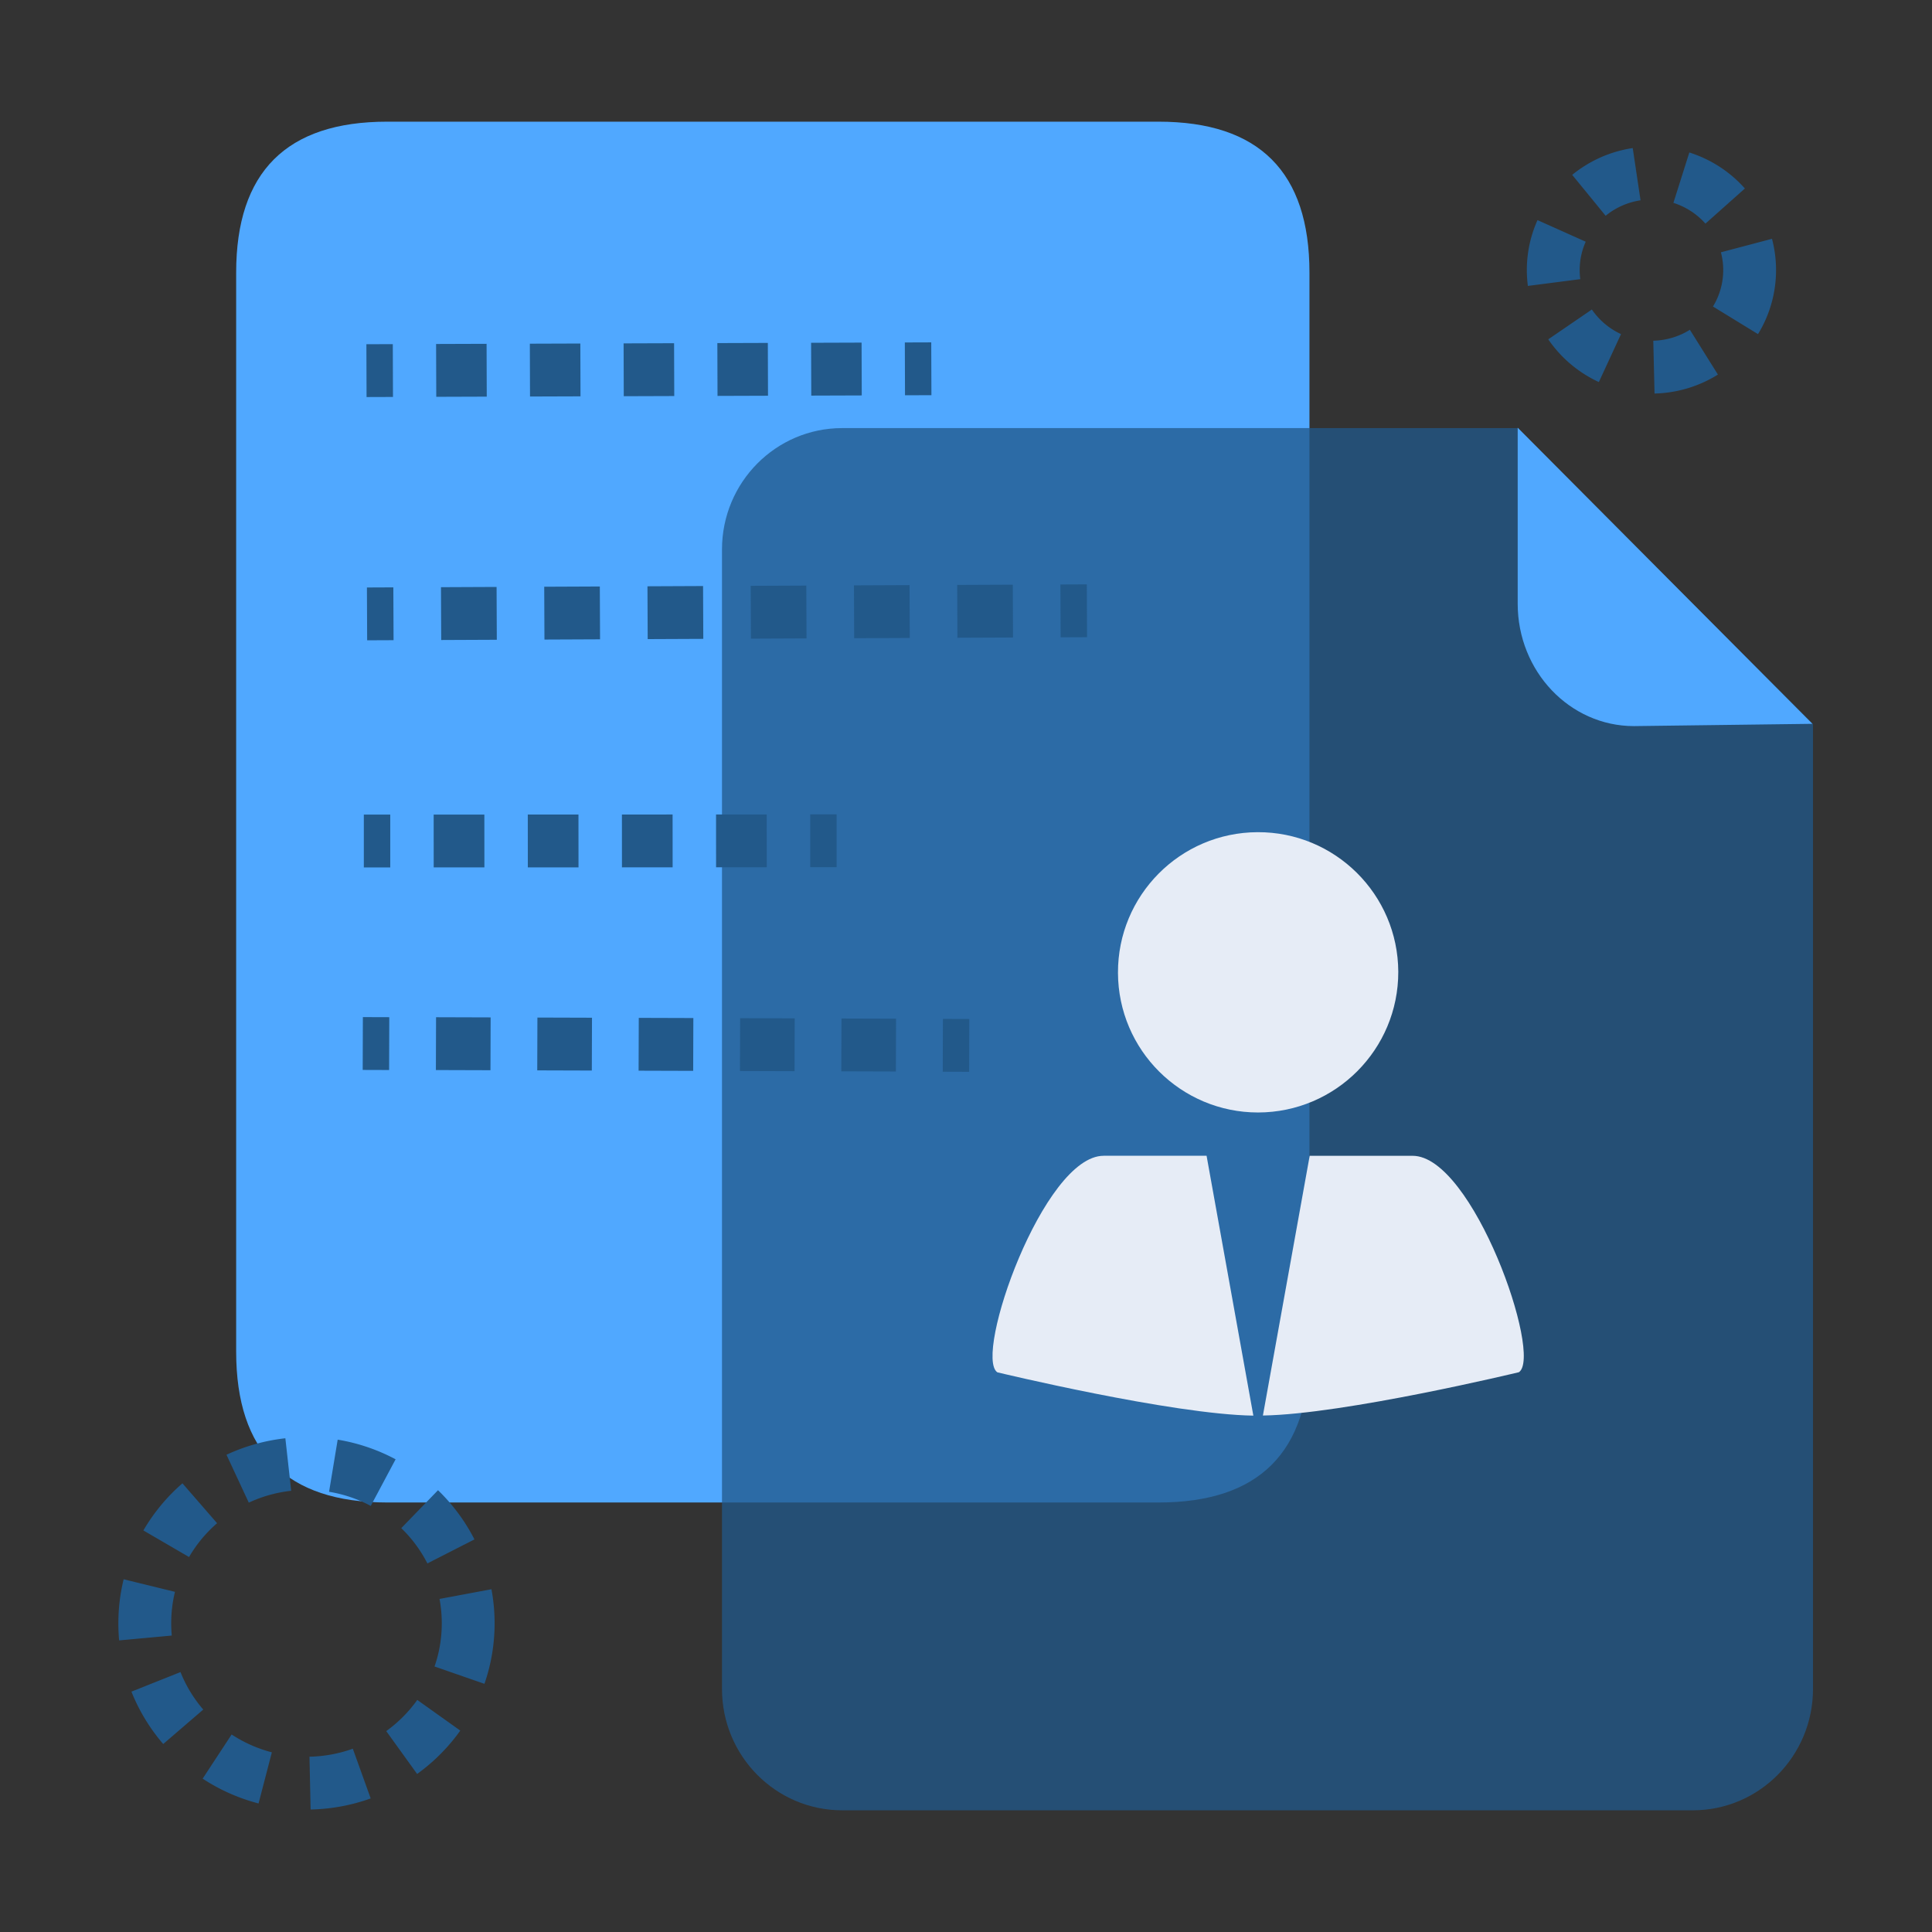
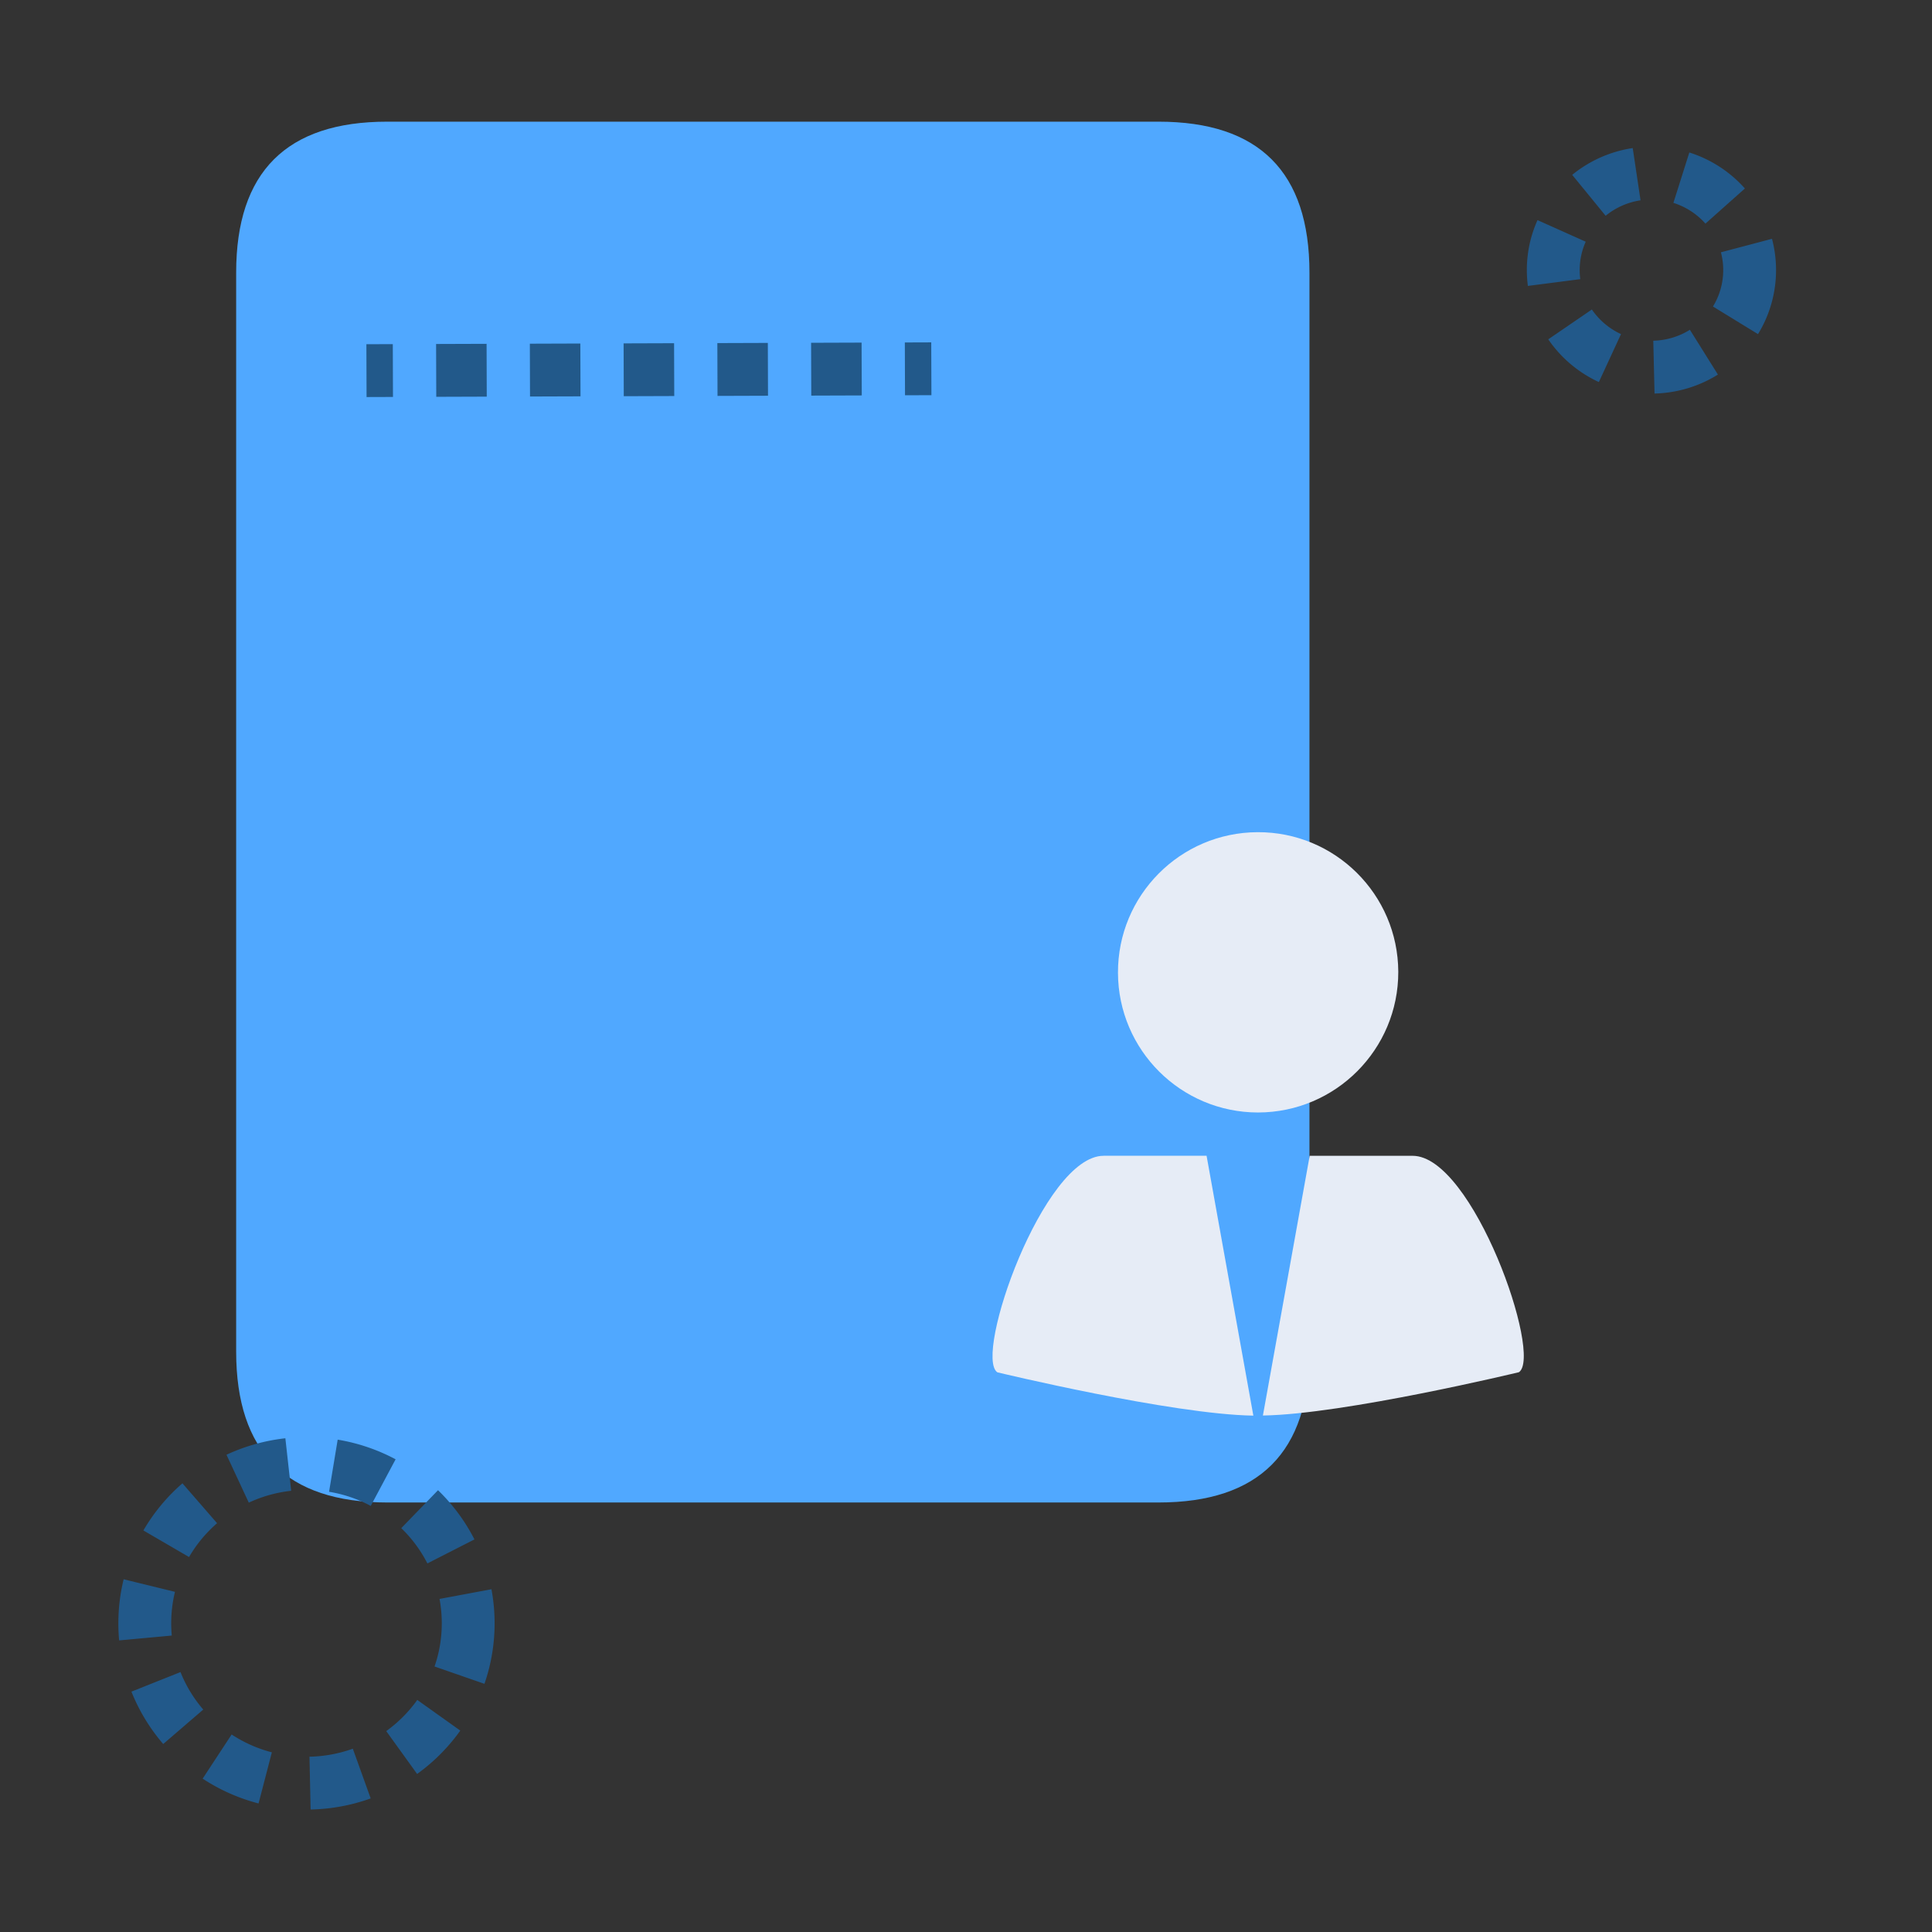
<svg xmlns="http://www.w3.org/2000/svg" t="1692996982005" class="icon" viewBox="0 0 1024 1024" version="1.1" p-id="21794" width="200" height="200">
  <rect x="0" y="0" width="1024" height="1024" fill="#333333" stroke="none" />
  <path d="M125.17 64.49m80 0l408.87 0q80 0 80 80l0 571.86q0 80-80 80l-408.87 0q-80 0-80-80l0-571.86q0-80 80-80Z" fill="#50A8FF" p-id="21795" />
-   <path d="M804.24 226.9H446.37c-35.18 0-63.7 28.8-63.7 64.33v603.94c0 35.53 28.52 64.33 63.7 64.33h450.86c35.18 0 63.7-28.8 63.7-64.33v-511.4" fill="#22598A" opacity=".76" p-id="21796" />
-   <path d="M804.41 226.68v93.31c0 35.82 27.59 64.86 61.63 64.86l94.57-1.21" fill="#50A8FF" p-id="21797" />
-   <path d="M194.477 311.378l14-0.06 0.122 27.999-14 0.061zM233.85 339.22l-0.12-28 29.47-0.13 0.12 28-29.47 0.13z m54.72-0.24l-0.12-28 29.47-0.13 0.12 28-29.47 0.13z m54.72-0.24l-0.12-28 29.47-0.13 0.12 28-29.47 0.13z m54.72-0.24l-0.12-28 29.47-0.13 0.12 28-29.47 0.13z m54.72-0.24l-0.12-28 29.47-0.13 0.12 28-29.47 0.13z m54.72-0.24l-0.12-28 29.47-0.13 0.12 28-29.47 0.13zM562.036 309.794l14-0.06 0.122 27.999-14 0.061zM192.84 431.75h14v28h-14zM229.87 459.74l-0.02-28h26.87l0.02 27.99h-26.86z m49.89-0.01l-0.02-28h26.86l0.02 27.99h-26.86z m49.89-0.01l-0.02-28 26.86-0.02 0.02 28-26.87 0.02z m49.89-0.03l-0.02-28h26.86l0.02 27.99h-26.87zM429.43 431.62h14v28h-14zM192.24 567.086l0.087-28 14 0.045-0.088 28zM474.84 567.92l-28.93-0.09 0.09-28 28.93 0.09-0.09 28z m-53.72-0.17l-28.93-0.09 0.09-28 28.93 0.09-0.09 28z m-53.72-0.17l-28.93-0.09 0.09-28 28.93 0.09-0.09 28z m-53.72-0.17l-28.93-0.09 0.09-28 28.93 0.09-0.09 28z m-53.72-0.17l-28.93-0.09 0.09-28 28.93 0.09-0.09 28zM499.675 568.04l0.088-27.999 14 0.044-0.088 28z" fill="#22598A" p-id="21798" />
  <path d="M194.194 182.445l14-0.047 0.093 28-14 0.047zM231.23 210.32l-0.09-28 26.76-0.09 0.09 28-26.76 0.09z m49.69-0.16l-0.09-28 26.76-0.09 0.09 28-26.76 0.09z m49.69-0.16l-0.09-28 26.76-0.09 0.09 28-26.76 0.09z m49.69-0.16l-0.09-28 26.76-0.09 0.09 28-26.76 0.09z m49.69-0.16l-0.09-28 26.76-0.09 0.09 28-26.76 0.09zM479.58 181.508l14-0.046 0.092 28-14 0.046z" fill="#22598A" p-id="21799" />
  <path d="M876.94 208.58l-0.67-27.99c6.9-0.17 13.61-2.17 19.41-5.8l14.85 23.74c-10.05 6.29-21.67 9.77-33.59 10.05z m-29.51-6.08c-10.83-5-20.1-12.83-26.82-22.65l23.11-15.81a38.058 38.058 0 0 0 15.45 13.04l-11.74 25.42z m84.35-25.41l-23.87-14.63c3.55-5.8 5.43-12.47 5.43-19.29 0-3.21-0.41-6.39-1.22-9.45l27.07-7.15a64.84 64.84 0 0 1 2.15 16.6c0 11.99-3.3 23.72-9.56 33.92zM809.8 151.53c-0.35-2.75-0.54-5.57-0.54-8.36 0-9.22 1.9-18.13 5.65-26.5l25.56 11.44c-2.13 4.75-3.2 9.82-3.2 15.07 0 1.6 0.1 3.21 0.31 4.78l-27.77 3.58z m94.12-33.01a38.064 38.064 0 0 0-16.98-11l8.44-26.7a66.06 66.06 0 0 1 29.45 19.08l-20.91 18.62z m-52.9-4.16L833.3 92.68a66.176 66.176 0 0 1 32.08-14.2l4.14 27.69a38.218 38.218 0 0 0-18.5 8.19zM164.63 959.08l-0.6-27.99c7.89-0.17 15.62-1.59 22.97-4.24l9.47 26.35c-10.2 3.67-20.92 5.65-31.84 5.88z m-27.58-3.21a99.628 99.628 0 0 1-29.64-13.15l15.36-23.41c6.56 4.3 13.73 7.49 21.32 9.46l-7.05 27.1z m84.03-15.64l-16.37-22.71A71.45 71.45 0 0 0 221.16 901l22.8 16.25a99.368 99.368 0 0 1-22.87 22.98zM86.51 924.36c-7.15-8.31-12.82-17.65-16.85-27.76l26.01-10.36c2.88 7.23 6.94 13.91 12.06 19.87L86.5 924.37z m170.25-31.9l-26.45-9.18c2.55-7.34 3.84-15.05 3.84-22.9 0-4.34-0.4-8.68-1.19-12.91l27.52-5.14a98.164 98.164 0 0 1 1.67 18.05c0 10.98-1.81 21.77-5.38 32.07zM63.15 869.45c-0.28-2.99-0.42-6.04-0.42-9.06 0-7.88 0.94-15.74 2.81-23.34l27.2 6.66c-1.33 5.42-2 11.04-2 16.68 0 2.17 0.1 4.35 0.3 6.49l-27.88 2.57z m163.38-40.8a70.703 70.703 0 0 0-13.85-18.7l19.48-20.11c7.86 7.62 14.36 16.39 19.31 26.08l-24.94 12.73z m-126.33-3.39L76 811.17a98.91 98.91 0 0 1 20.7-24.98l18.36 21.14c-5.93 5.16-10.94 11.19-14.86 17.94z m96.3-27.1a71.629 71.629 0 0 0-22.09-7.49l4.57-27.62a99.563 99.563 0 0 1 30.7 10.41l-13.18 24.71z m-64.64-1.73l-11.82-25.38c9.86-4.59 20.36-7.53 31.21-8.74l3.09 27.83c-7.82 0.87-15.38 2.98-22.47 6.29z" fill="#22598A" p-id="21800" />
  <path d="M741.12 515.07c-0.16-41.03-33.54-74.16-74.57-74-41.03 0.16-74.16 33.54-74 74.57 0.16 40.92 33.37 74 74.28 74 41.1-0.08 74.36-33.46 74.29-74.57z m-156.17 97.52c-31.9 0-69.07 106.11-56.33 114.77 0 0 92.59 22.32 135.68 22.95l-24.79-137.73h-54.57z m163.78 0h-54.57l-24.79 137.66c43.09-0.63 135.68-22.95 135.68-22.95 12.82-8.59-24.36-114.7-56.33-114.7z" fill="#E6ECF6" p-id="21801" />
</svg>